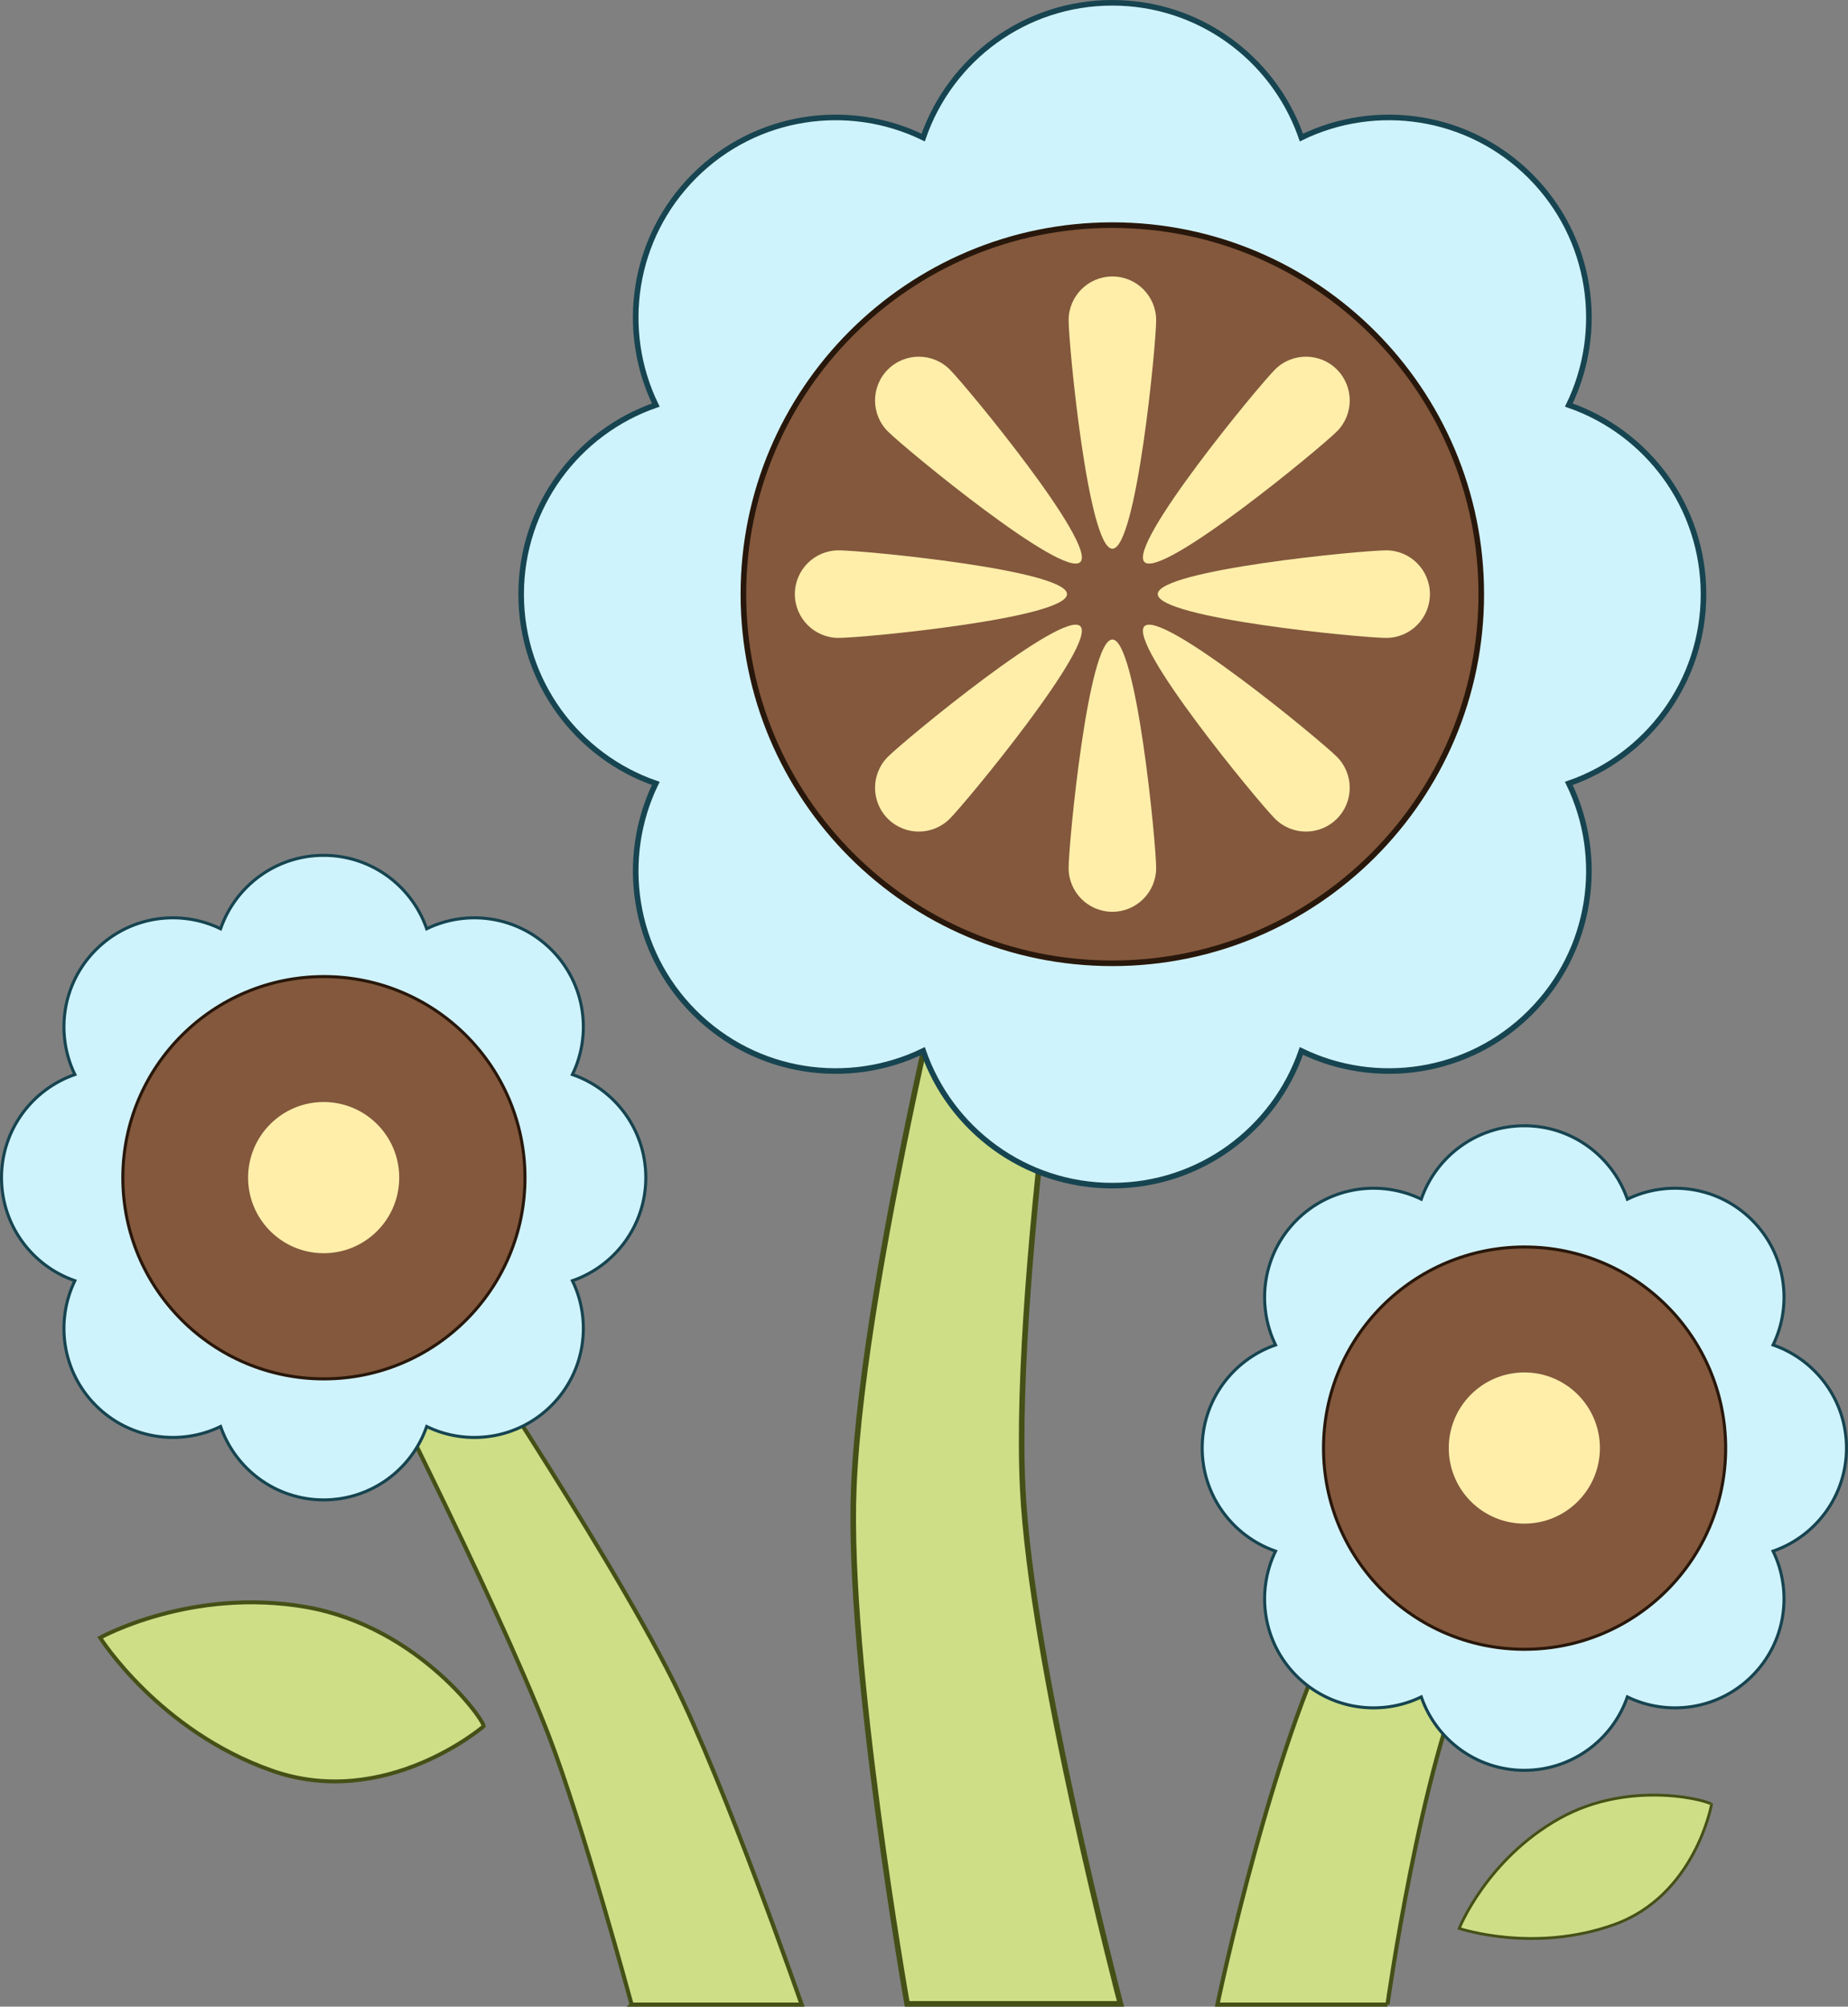
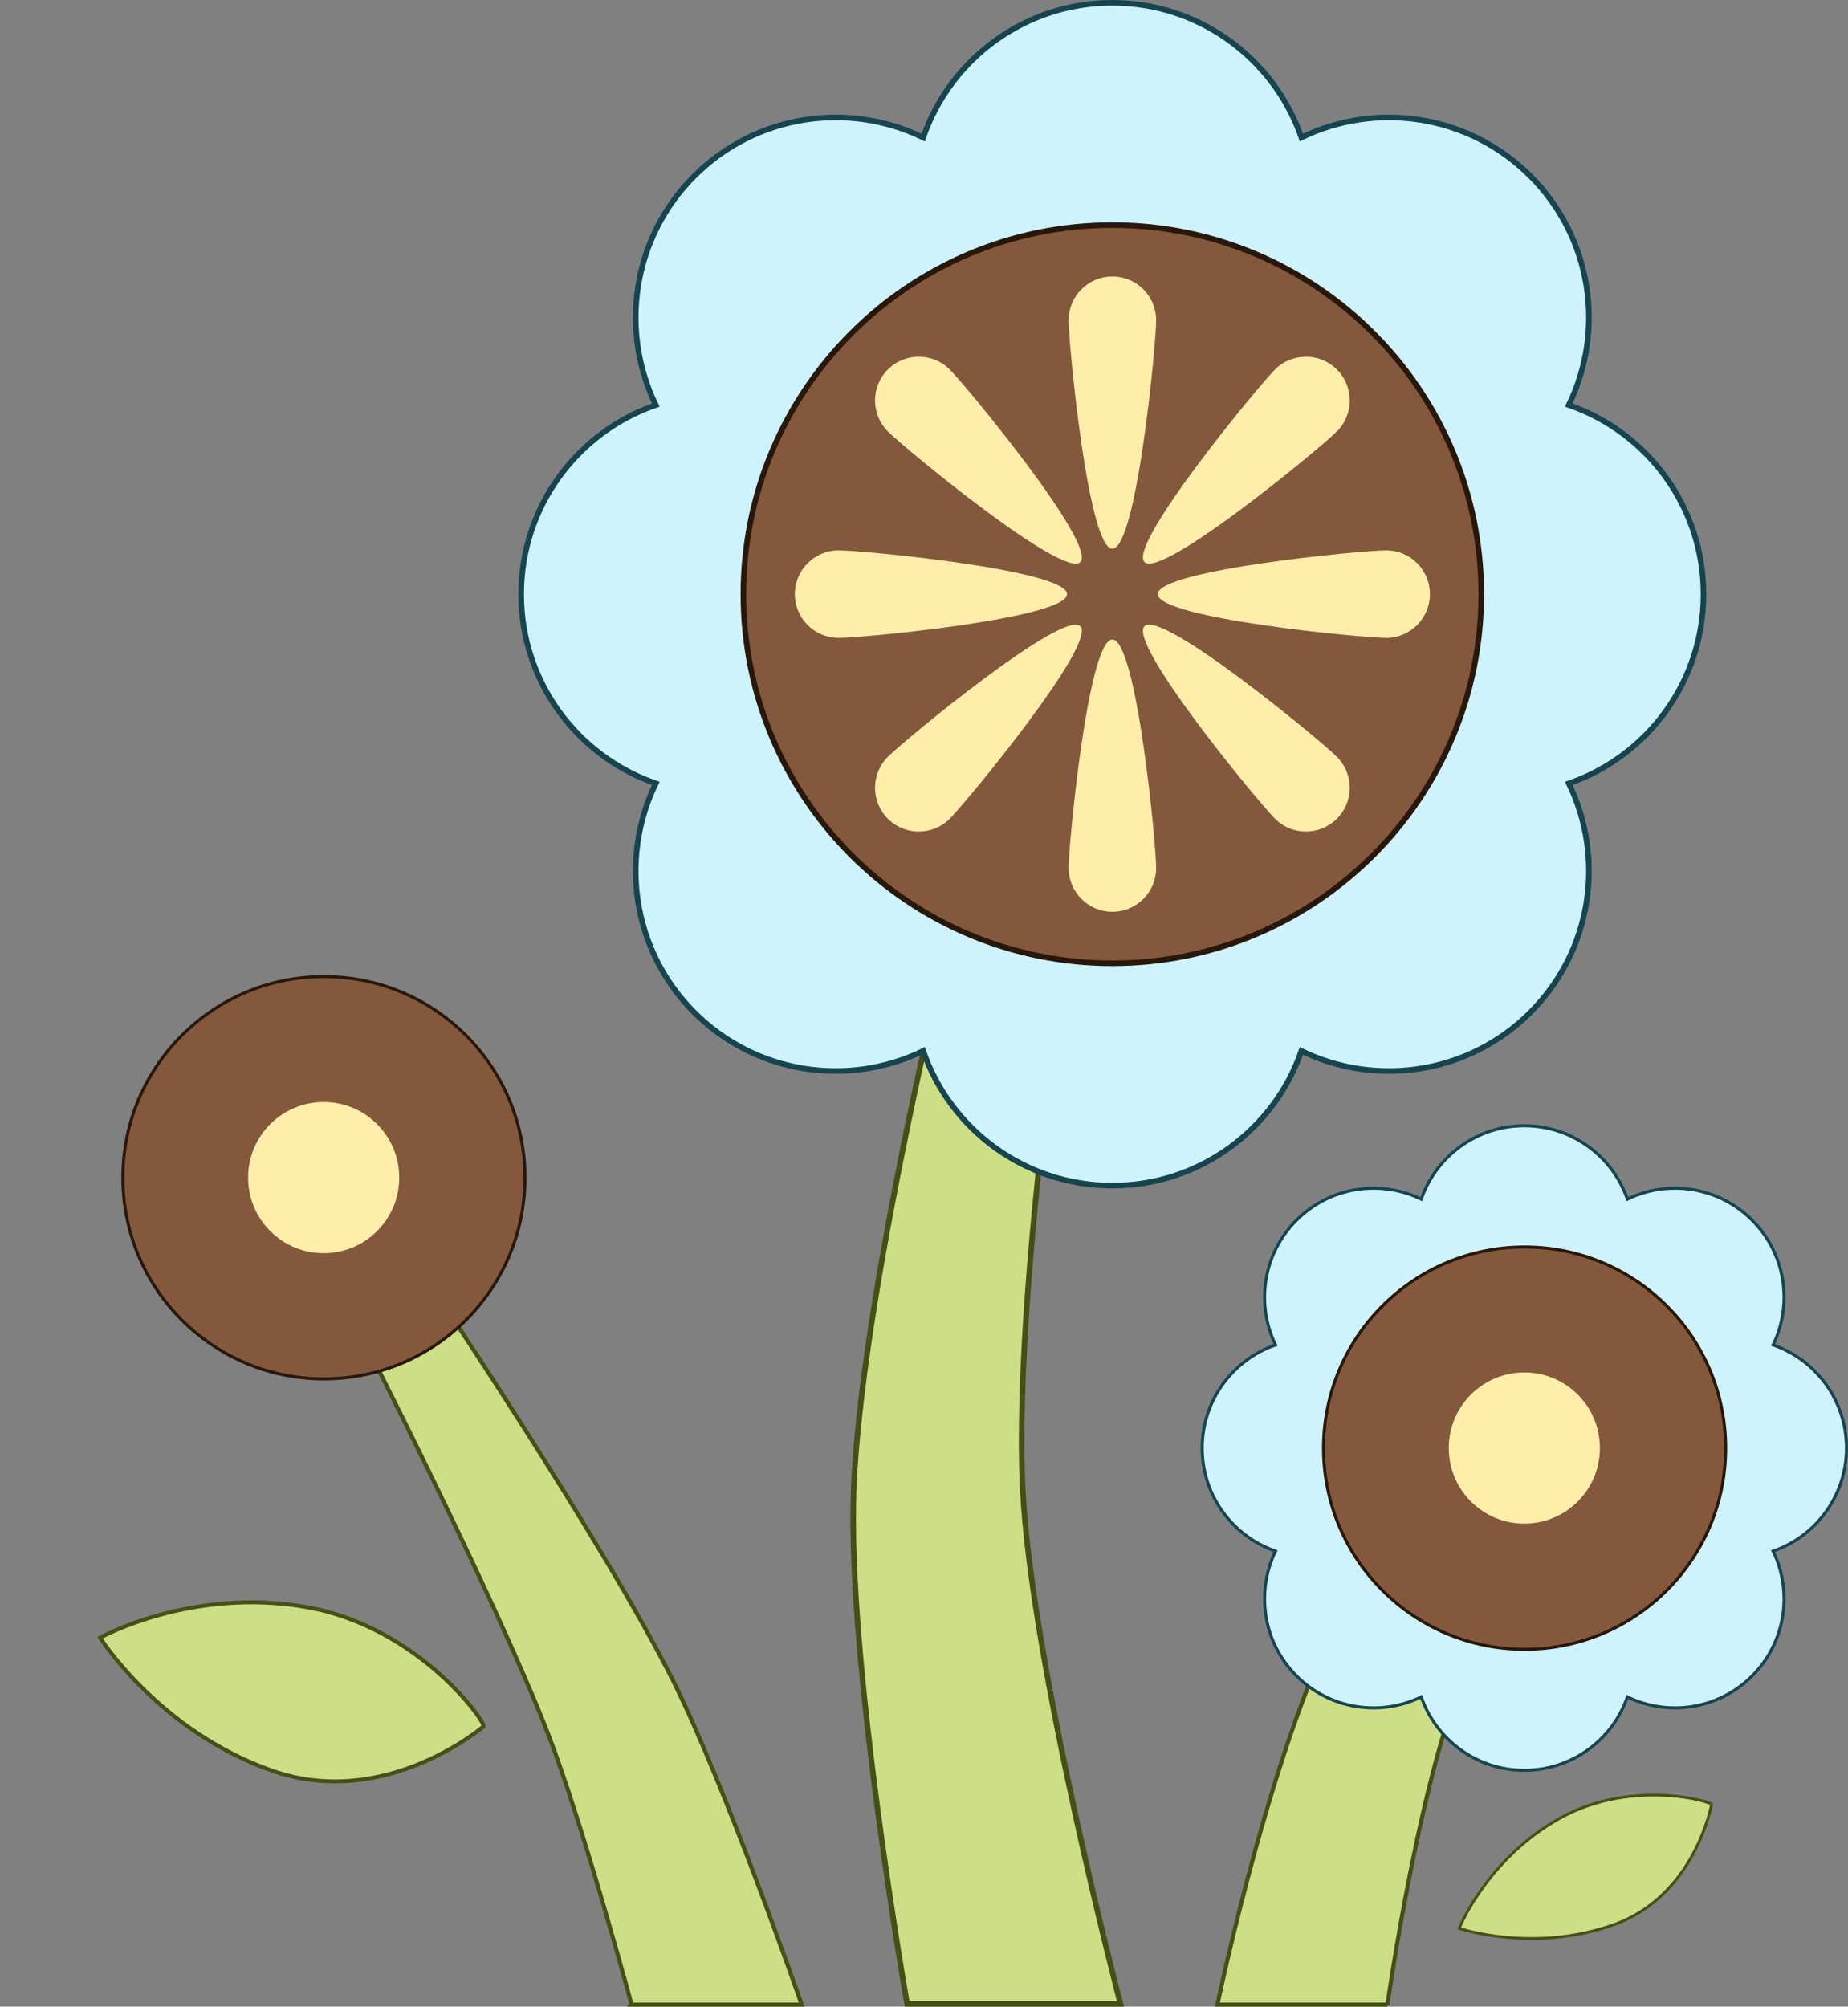
<svg xmlns="http://www.w3.org/2000/svg" xmlns:ns1="http://www.inkscape.org/namespaces/inkscape" xmlns:ns2="http://sodipodi.sourceforge.net/DTD/sodipodi-0.dtd" width="993.415" height="1078.274" id="svg4474" version="1.1" ns1:version="0.47 r22583" ns2:docname="flower3.svg">
  <rect width="100%" height="100%" fill="#808080" stroke="none" />
  <defs id="defs4476">
    <ns1:perspective ns2:type="inkscape:persp3d" ns1:vp_x="0 : 526.18109 : 1" ns1:vp_y="0 : 1000 : 0" ns1:vp_z="744.09448 : 526.18109 : 1" ns1:persp3d-origin="372.04724 : 350.78739 : 1" id="perspective4482" />
    <ns1:perspective id="perspective4461" ns1:persp3d-origin="0.5 : 0.33333333 : 1" ns1:vp_z="1 : 0.5 : 1" ns1:vp_y="0 : 1000 : 0" ns1:vp_x="0 : 0.5 : 1" ns2:type="inkscape:persp3d" />
    <ns1:perspective id="perspective4633" ns1:persp3d-origin="0.5 : 0.33333333 : 1" ns1:vp_z="1 : 0.5 : 1" ns1:vp_y="0 : 1000 : 0" ns1:vp_x="0 : 0.5 : 1" ns2:type="inkscape:persp3d" />
    <ns1:perspective id="perspective4761" ns1:persp3d-origin="0.5 : 0.33333333 : 1" ns1:vp_z="1 : 0.5 : 1" ns1:vp_y="0 : 1000 : 0" ns1:vp_x="0 : 0.5 : 1" ns2:type="inkscape:persp3d" />
  </defs>
  <ns2:namedview id="base" pagecolor="#ffffff" bordercolor="#666666" borderopacity="1.0" ns1:pageopacity="0.0" ns1:pageshadow="2" ns1:zoom="0.175" ns1:cx="922.11871" ns1:cy="176.62598" ns1:document-units="px" ns1:current-layer="layer1" showgrid="false" ns1:window-width="1024" ns1:window-height="575" ns1:window-x="-5" ns1:window-y="3" ns1:window-maximized="1" />
  <g ns1:label="Layer 1" ns1:groupmode="layer" id="layer1" transform="translate(1837.439,1048.361)">
    <path style="fill:#cdde87;stroke:#445016;stroke-width:3;stroke-linecap:butt;stroke-linejoin:miter;stroke-miterlimit:4;stroke-opacity:1;stroke-dasharray:none" d="m -1349.808,28.413 c 0,0 -32.456,-184.371 -28.674,-277.181 4.949,-121.437 66.906,-358.423 66.906,-358.423 l 57.348,0 c 0,0 -39.112,238.563 -33.453,358.423 4.435,93.936 52.569,277.181 52.569,277.181 l -114.695,0 z" id="path4322" ns2:nodetypes="caccacc" />
    <path style="fill:#cff3fc;fill-opacity:1;stroke:#164450;stroke-width:3;stroke-miterlimit:4;stroke-opacity:1" d="m -1239.508,-1046.861 c -47.088,0 -87.102,30.265 -101.656,72.406 -40.087,-19.495 -89.771,-12.604 -123.063,20.688 -33.289,33.289 -40.178,82.977 -20.687,123.062 -42.13,14.561 -72.375,54.576 -72.375,101.656 0,47.081 30.244,87.096 72.375,101.656 -19.49,40.085 -12.601,89.774 20.687,123.062 33.289,33.289 82.977,40.178 123.063,20.688 14.561,42.13 54.576,72.375 101.656,72.375 47.081,0 87.096,-30.245 101.656,-72.375 40.085,19.49 89.774,12.601 123.063,-20.688 33.291,-33.291 40.183,-82.976 20.687,-123.062 42.141,-14.555 72.406,-54.568 72.406,-101.656 0,-47.088 -30.265,-87.102 -72.406,-101.656 19.495,-40.087 12.604,-89.771 -20.687,-123.062 -33.291,-33.291 -82.976,-40.183 -123.063,-20.688 -0.214,-0.62 -0.431,-1.228 -0.656,-1.844 -15.075,-41.172 -54.605,-70.562 -101,-70.562 z" id="path4210" ns2:nodetypes="ccscscscscscscscsc" />
    <path ns2:type="arc" style="fill:#83583c;fill-opacity:1;stroke:#28170b;stroke-width:3;stroke-miterlimit:4;stroke-opacity:1;stroke-dasharray:none" id="path4270" ns2:cx="1545.9991" ns2:cy="667.9906" ns2:rx="198.32756" ns2:ry="198.32756" d="m 1744.327,667.991 c 0,109.533 -88.794,198.328 -198.328,198.328 -109.533,0 -198.327,-88.794 -198.327,-198.328 0,-109.533 88.794,-198.328 198.327,-198.328 109.533,0 198.328,88.794 198.328,198.328 z" transform="translate(-2785.492,-1397.054)" />
    <g id="g3047-7" style="fill:#ffeeaa;stroke:none" transform="matrix(0.66,0,0,0.66,-1071.337,-974.539)">
      <path style="fill:#ffeeaa;fill-opacity:1;stroke:none" d="m -219.085,148.89 c 0,19.689 -15.961,186.028 -35.65,186.028 -19.689,0 -35.65,-166.339 -35.65,-186.028 0,-19.689 15.961,-35.65 35.65,-35.65 19.689,0 35.65,15.961 35.65,35.65 z" id="use2837-0" ns2:nodetypes="csssc" ns1:transform-center-y="-147.78532" ns1:tile-x0="-290.38518" ns1:tile-y0="113.24035" />
      <path style="fill:#ffeeaa;fill-opacity:1;stroke:none" d="m -71.86,239.406 c -13.922,13.922 -142.828,120.256 -156.75,106.333 -13.922,-13.922 92.411,-142.828 106.333,-156.75 13.922,-13.922 36.494,-13.922 50.417,0 13.922,13.922 13.922,36.494 0,50.417 z" id="use2839-8" ns2:nodetypes="csssc" ns1:transform-center-y="-147.78532" ns1:tile-x0="-290.38518" ns1:tile-y0="113.24035" />
      <path style="fill:#ffeeaa;fill-opacity:1;stroke:none" d="m -31.761,407.515 c -19.689,0 -186.028,-15.961 -186.028,-35.65 0,-19.689 166.339,-35.65 186.028,-35.65 19.689,0 35.65,15.961 35.65,35.65 0,19.689 -15.961,35.65 -35.65,35.65 z" id="use2841-9" ns2:nodetypes="csssc" ns1:transform-center-y="-147.78532" ns1:tile-x0="-290.38518" ns1:tile-y0="113.24035" />
      <path style="fill:#ffeeaa;fill-opacity:1;stroke:none" d="m -122.277,554.74 c -13.922,-13.922 -120.256,-142.828 -106.333,-156.75 13.922,-13.922 142.828,92.411 156.75,106.333 13.922,13.922 13.922,36.494 7e-6,50.417 -13.922,13.922 -36.494,13.922 -50.417,0 z" id="use2843-3" ns2:nodetypes="csssc" ns1:transform-center-y="-147.78532" ns1:tile-x0="-290.38518" ns1:tile-y0="113.24035" />
      <path style="fill:#ffeeaa;fill-opacity:1;stroke:none" d="m -290.385,594.839 c 0,-19.689 15.961,-186.028 35.65,-186.028 19.689,0 35.65,166.339 35.65,186.028 0,19.689 -15.961,35.65 -35.65,35.65 -19.689,0 -35.65,-15.961 -35.65,-35.65 z" id="use2845-4" ns2:nodetypes="csssc" ns1:transform-center-y="-147.78532" ns1:tile-x0="-290.38518" ns1:tile-y0="113.24035" />
      <path style="fill:#ffeeaa;fill-opacity:1;stroke:none" d="m -437.61,504.323 c 13.922,-13.922 142.828,-120.256 156.75,-106.333 13.922,13.922 -92.411,142.828 -106.333,156.75 -13.922,13.922 -36.494,13.922 -50.417,0 -13.922,-13.922 -13.922,-36.494 0,-50.417 z" id="use2847-4" ns2:nodetypes="csssc" ns1:transform-center-y="-147.78532" ns1:tile-x0="-290.38518" ns1:tile-y0="113.24035" />
      <path style="fill:#ffeeaa;fill-opacity:1;stroke:none" d="m -477.71,336.215 c 19.689,0 186.028,15.961 186.028,35.65 0,19.689 -166.339,35.65 -186.028,35.65 -19.689,0 -35.65,-15.961 -35.65,-35.65 0,-19.689 15.961,-35.65 35.65,-35.65 z" id="use2849-6" ns2:nodetypes="csssc" ns1:transform-center-y="-147.78532" ns1:tile-x0="-290.38518" ns1:tile-y0="113.24035" />
      <path style="fill:#ffeeaa;fill-opacity:1;stroke:none" d="m -387.194,188.99 c 13.922,13.922 120.256,142.828 106.333,156.75 -13.922,13.922 -142.828,-92.411 -156.75,-106.333 -13.922,-13.922 -13.922,-36.494 0,-50.417 13.922,-13.922 36.494,-13.922 50.417,0 z" id="use2851-1" ns2:nodetypes="csssc" ns1:transform-center-y="-147.78532" ns1:tile-x0="-290.38518" ns1:tile-y0="113.24035" />
    </g>
    <path ns2:nodetypes="caccacc" id="path4324" d="m -1497.904,28.806 c 0,0 -26.45,-97.753 -44.691,-144.888 -29.242,-75.565 -103.376,-219.998 -103.376,-219.998 l 42.337,-18.345 c 0,0 91.497,136.14 128.072,209.297 27.898,55.8 69.089,173.936 69.089,173.936 l -91.431,0 z" style="fill:#cdde87;stroke:#445016;stroke-width:2.216;stroke-linecap:butt;stroke-linejoin:miter;stroke-miterlimit:4;stroke-opacity:1;stroke-dasharray:none" />
    <path style="fill:#cdde87;stroke:#445016;stroke-width:2.216;stroke-linecap:butt;stroke-linejoin:miter;stroke-miterlimit:4;stroke-opacity:1;stroke-dasharray:none" d="m -1091.582,28.806 c 0,0 17.856,-127.797 44.691,-185.439 32.536,-69.889 137.169,-186.206 137.169,-186.206 l -42.337,-18.345 c 0,0 -121.749,106.771 -161.865,175.504 -37.862,64.872 -69.089,214.487 -69.089,214.487 l 91.431,0 z" id="path4326" ns2:nodetypes="caccacc" />
-     <path style="fill:#cff3fc;fill-opacity:1;stroke:#164450;stroke-width:1.635;stroke-miterlimit:4;stroke-opacity:1" d="m -1018.023,-443.44 c -25.659,0 -47.463,16.492 -55.394,39.455 -21.844,-10.623 -48.918,-6.868 -67.058,11.273 -18.139,18.139 -21.893,45.215 -11.273,67.058 -22.957,7.934 -39.438,29.739 -39.438,55.394 0,25.655 16.481,47.46 39.438,55.394 -10.62,21.843 -6.867,48.919 11.273,67.058 18.14,18.14 45.215,21.893 67.058,11.273 7.934,22.957 29.739,39.438 55.394,39.438 25.655,0 47.46,-16.481 55.394,-39.438 21.843,10.62 48.919,6.867 67.058,-11.273 18.141,-18.141 21.896,-45.215 11.273,-67.058 22.963,-7.931 39.455,-29.735 39.455,-55.394 0,-25.659 -16.492,-47.463 -39.455,-55.394 10.623,-21.844 6.868,-48.918 -11.273,-67.058 -18.141,-18.141 -45.215,-21.896 -67.058,-11.273 -0.117,-0.338 -0.235,-0.669 -0.358,-1.005 -8.215,-22.435 -29.755,-38.45 -55.036,-38.45 z" id="path4210-9" ns2:nodetypes="ccscscscscscscscsc" />
+     <path style="fill:#cff3fc;fill-opacity:1;stroke:#164450;stroke-width:1.635;stroke-miterlimit:4;stroke-opacity:1" d="m -1018.023,-443.44 c -25.659,0 -47.463,16.492 -55.394,39.455 -21.844,-10.623 -48.918,-6.868 -67.058,11.273 -18.139,18.139 -21.893,45.215 -11.273,67.058 -22.957,7.934 -39.438,29.739 -39.438,55.394 0,25.655 16.481,47.46 39.438,55.394 -10.62,21.843 -6.867,48.919 11.273,67.058 18.14,18.14 45.215,21.893 67.058,11.273 7.934,22.957 29.739,39.438 55.394,39.438 25.655,0 47.46,-16.481 55.394,-39.438 21.843,10.62 48.919,6.867 67.058,-11.273 18.141,-18.141 21.896,-45.215 11.273,-67.058 22.963,-7.931 39.455,-29.735 39.455,-55.394 0,-25.659 -16.492,-47.463 -39.455,-55.394 10.623,-21.844 6.868,-48.918 -11.273,-67.058 -18.141,-18.141 -45.215,-21.896 -67.058,-11.273 -0.117,-0.338 -0.235,-0.669 -0.358,-1.005 -8.215,-22.435 -29.755,-38.45 -55.036,-38.45 " id="path4210-9" ns2:nodetypes="ccscscscscscscscsc" />
    <path ns2:type="arc" style="fill:#83583c;fill-opacity:1;stroke:#28170b;stroke-width:3;stroke-miterlimit:4;stroke-opacity:1;stroke-dasharray:none" id="path4270-6" ns2:cx="1545.9991" ns2:cy="667.9906" ns2:rx="198.32756" ns2:ry="198.32756" d="m 1744.327,667.991 c 0,109.533 -88.794,198.328 -198.328,198.328 -109.533,0 -198.327,-88.794 -198.327,-198.328 0,-109.533 88.794,-198.328 198.327,-198.328 109.533,0 198.328,88.794 198.328,198.328 z" transform="matrix(0.545,0,0,0.545,-1860.45,-634.265)" />
-     <path style="fill:#cff3fc;fill-opacity:1;stroke:#164450;stroke-width:1.635;stroke-miterlimit:4;stroke-opacity:1" d="m -1663.459,-588.747 c -25.659,0 -47.463,16.492 -55.394,39.455 -21.844,-10.623 -48.918,-6.868 -67.058,11.273 -18.139,18.139 -21.893,45.215 -11.273,67.058 -22.957,7.934 -39.438,29.739 -39.438,55.394 0,25.655 16.481,47.46 39.438,55.394 -10.62,21.843 -6.867,48.919 11.273,67.058 18.14,18.14 45.215,21.893 67.058,11.273 7.934,22.957 29.739,39.438 55.394,39.438 25.655,0 47.46,-16.481 55.394,-39.438 21.843,10.62 48.919,6.867 67.058,-11.273 18.141,-18.141 21.896,-45.215 11.273,-67.058 22.963,-7.931 39.455,-29.735 39.455,-55.394 0,-25.659 -16.492,-47.463 -39.455,-55.394 10.623,-21.844 6.868,-48.918 -11.273,-67.058 -18.141,-18.141 -45.215,-21.896 -67.058,-11.273 -0.117,-0.338 -0.235,-0.669 -0.358,-1.005 -8.215,-22.435 -29.755,-38.45 -55.036,-38.45 z" id="path4210-9-0" ns2:nodetypes="ccscscscscscscscsc" />
    <path ns2:type="arc" style="fill:#83583c;fill-opacity:1;stroke:#28170b;stroke-width:3;stroke-miterlimit:4;stroke-opacity:1;stroke-dasharray:none" id="path4270-6-4" ns2:cx="1545.9991" ns2:cy="667.9906" ns2:rx="198.32756" ns2:ry="198.32756" d="m 1744.327,667.991 c 0,109.533 -88.794,198.328 -198.328,198.328 -109.533,0 -198.327,-88.794 -198.327,-198.328 0,-109.533 88.794,-198.328 198.327,-198.328 109.533,0 198.328,88.794 198.328,198.328 z" transform="matrix(0.545,0,0,0.545,-2505.886,-779.573)" />
    <path ns2:type="arc" style="fill:#ffeeaa;fill-opacity:1;stroke:none" id="path4434" ns2:cx="1058.5435" ns2:cy="945.17133" ns2:rx="40.621307" ns2:ry="40.621307" d="m 1099.165,945.171 c 0,22.435 -18.187,40.621 -40.621,40.621 -22.435,0 -40.621,-18.187 -40.621,-40.621 0,-22.435 18.187,-40.621 40.621,-40.621 22.434,0 40.621,18.187 40.621,40.621 z" transform="translate(-2721.994,-1360.747)" />
    <path transform="translate(-2076.557,-1215.439)" d="m 1099.165,945.171 c 0,22.435 -18.187,40.621 -40.621,40.621 -22.435,0 -40.621,-18.187 -40.621,-40.621 0,-22.435 18.187,-40.621 40.621,-40.621 22.434,0 40.621,18.187 40.621,40.621 z" ns2:ry="40.621307" ns2:rx="40.621307" ns2:cy="945.17133" ns2:cx="1058.5435" id="path4436" style="fill:#ffeeaa;fill-opacity:1;stroke:none" ns2:type="arc" />
    <path style="fill:#cdde87;fill-opacity:1;stroke:#455016;stroke-width:2.107;stroke-linecap:butt;stroke-linejoin:miter;stroke-miterlimit:4;stroke-opacity:1;stroke-dasharray:none" d="m -1577.575,-120.649 c 0,0 -52.651,45.144 -113.562,23.779 -60.911,-21.365 -92.478,-71.481 -92.478,-71.481 0,0 48.907,-27.272 110.698,-16.491 61.791,10.782 97.883,63.778 95.341,64.193 z" id="path3062" ns2:nodetypes="cscsc" />
    <path ns2:nodetypes="cscsc" id="path5285" d="m -917.4,-78.645 c 0,0 -8.803,48.749 -52.175,64.385 -43.372,15.636 -83.457,2.115 -83.457,2.115 0,0 14.789,-37.162 53.875,-59.057 39.086,-21.895 82.977,-8.819 81.756,-7.443 z" style="fill:#cdde87;fill-opacity:1;stroke:#455016;stroke-width:1.505;stroke-linecap:butt;stroke-linejoin:miter;stroke-miterlimit:4;stroke-opacity:1;stroke-dasharray:none" />
  </g>
</svg>